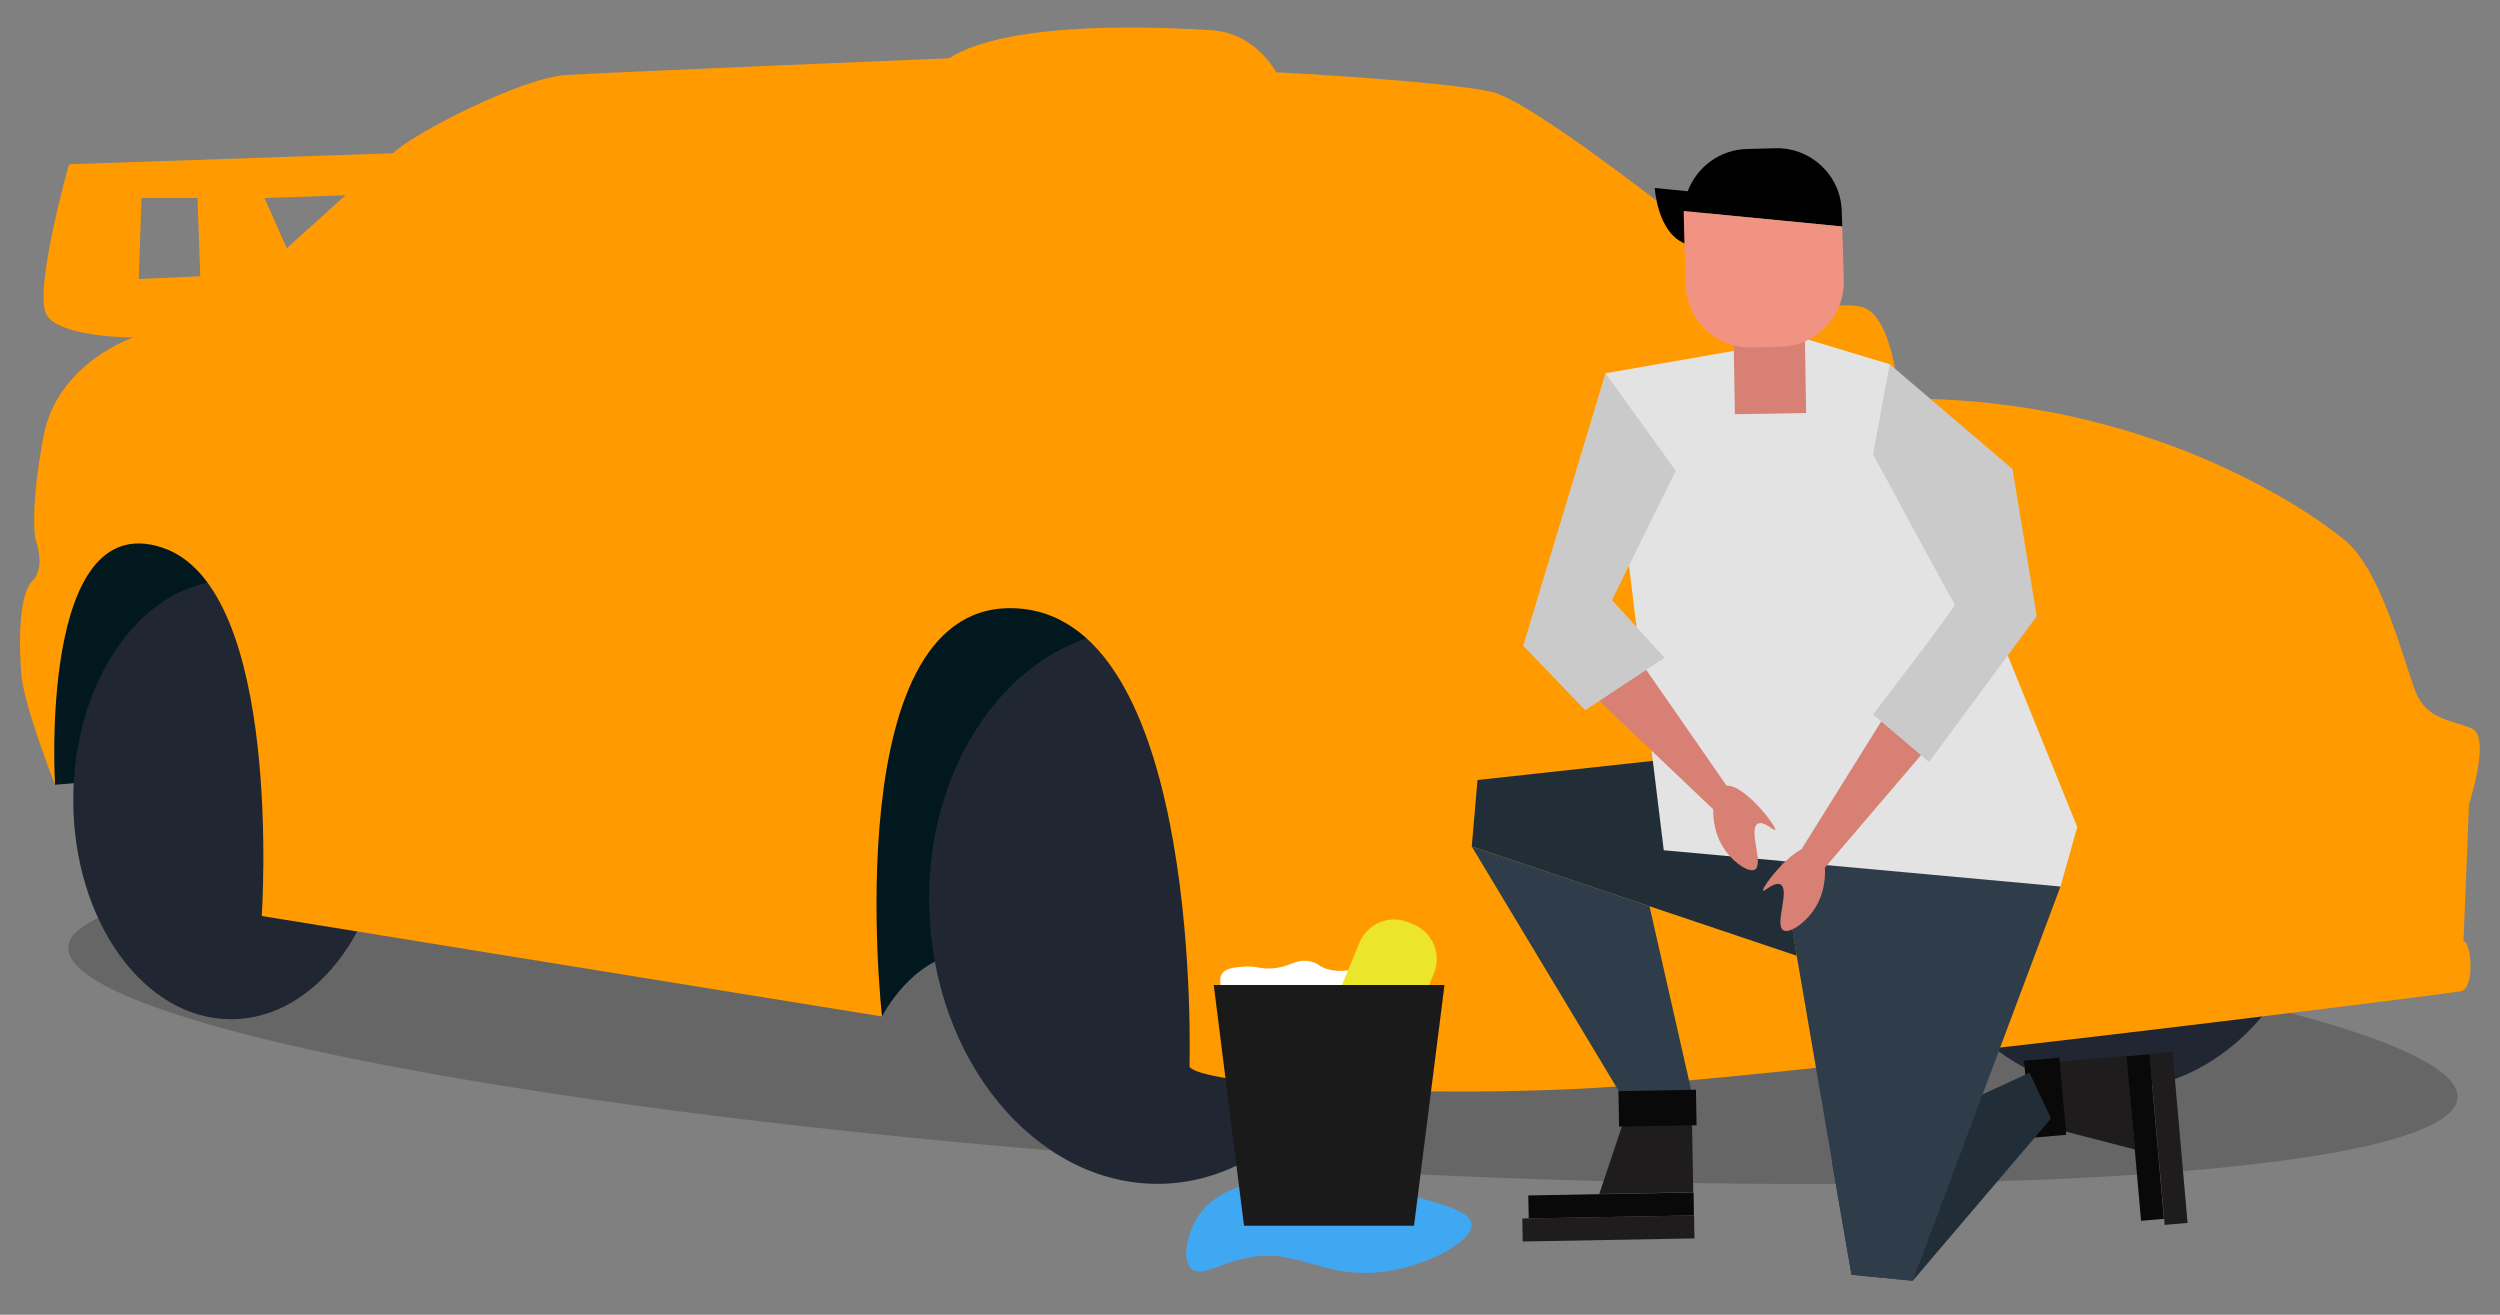
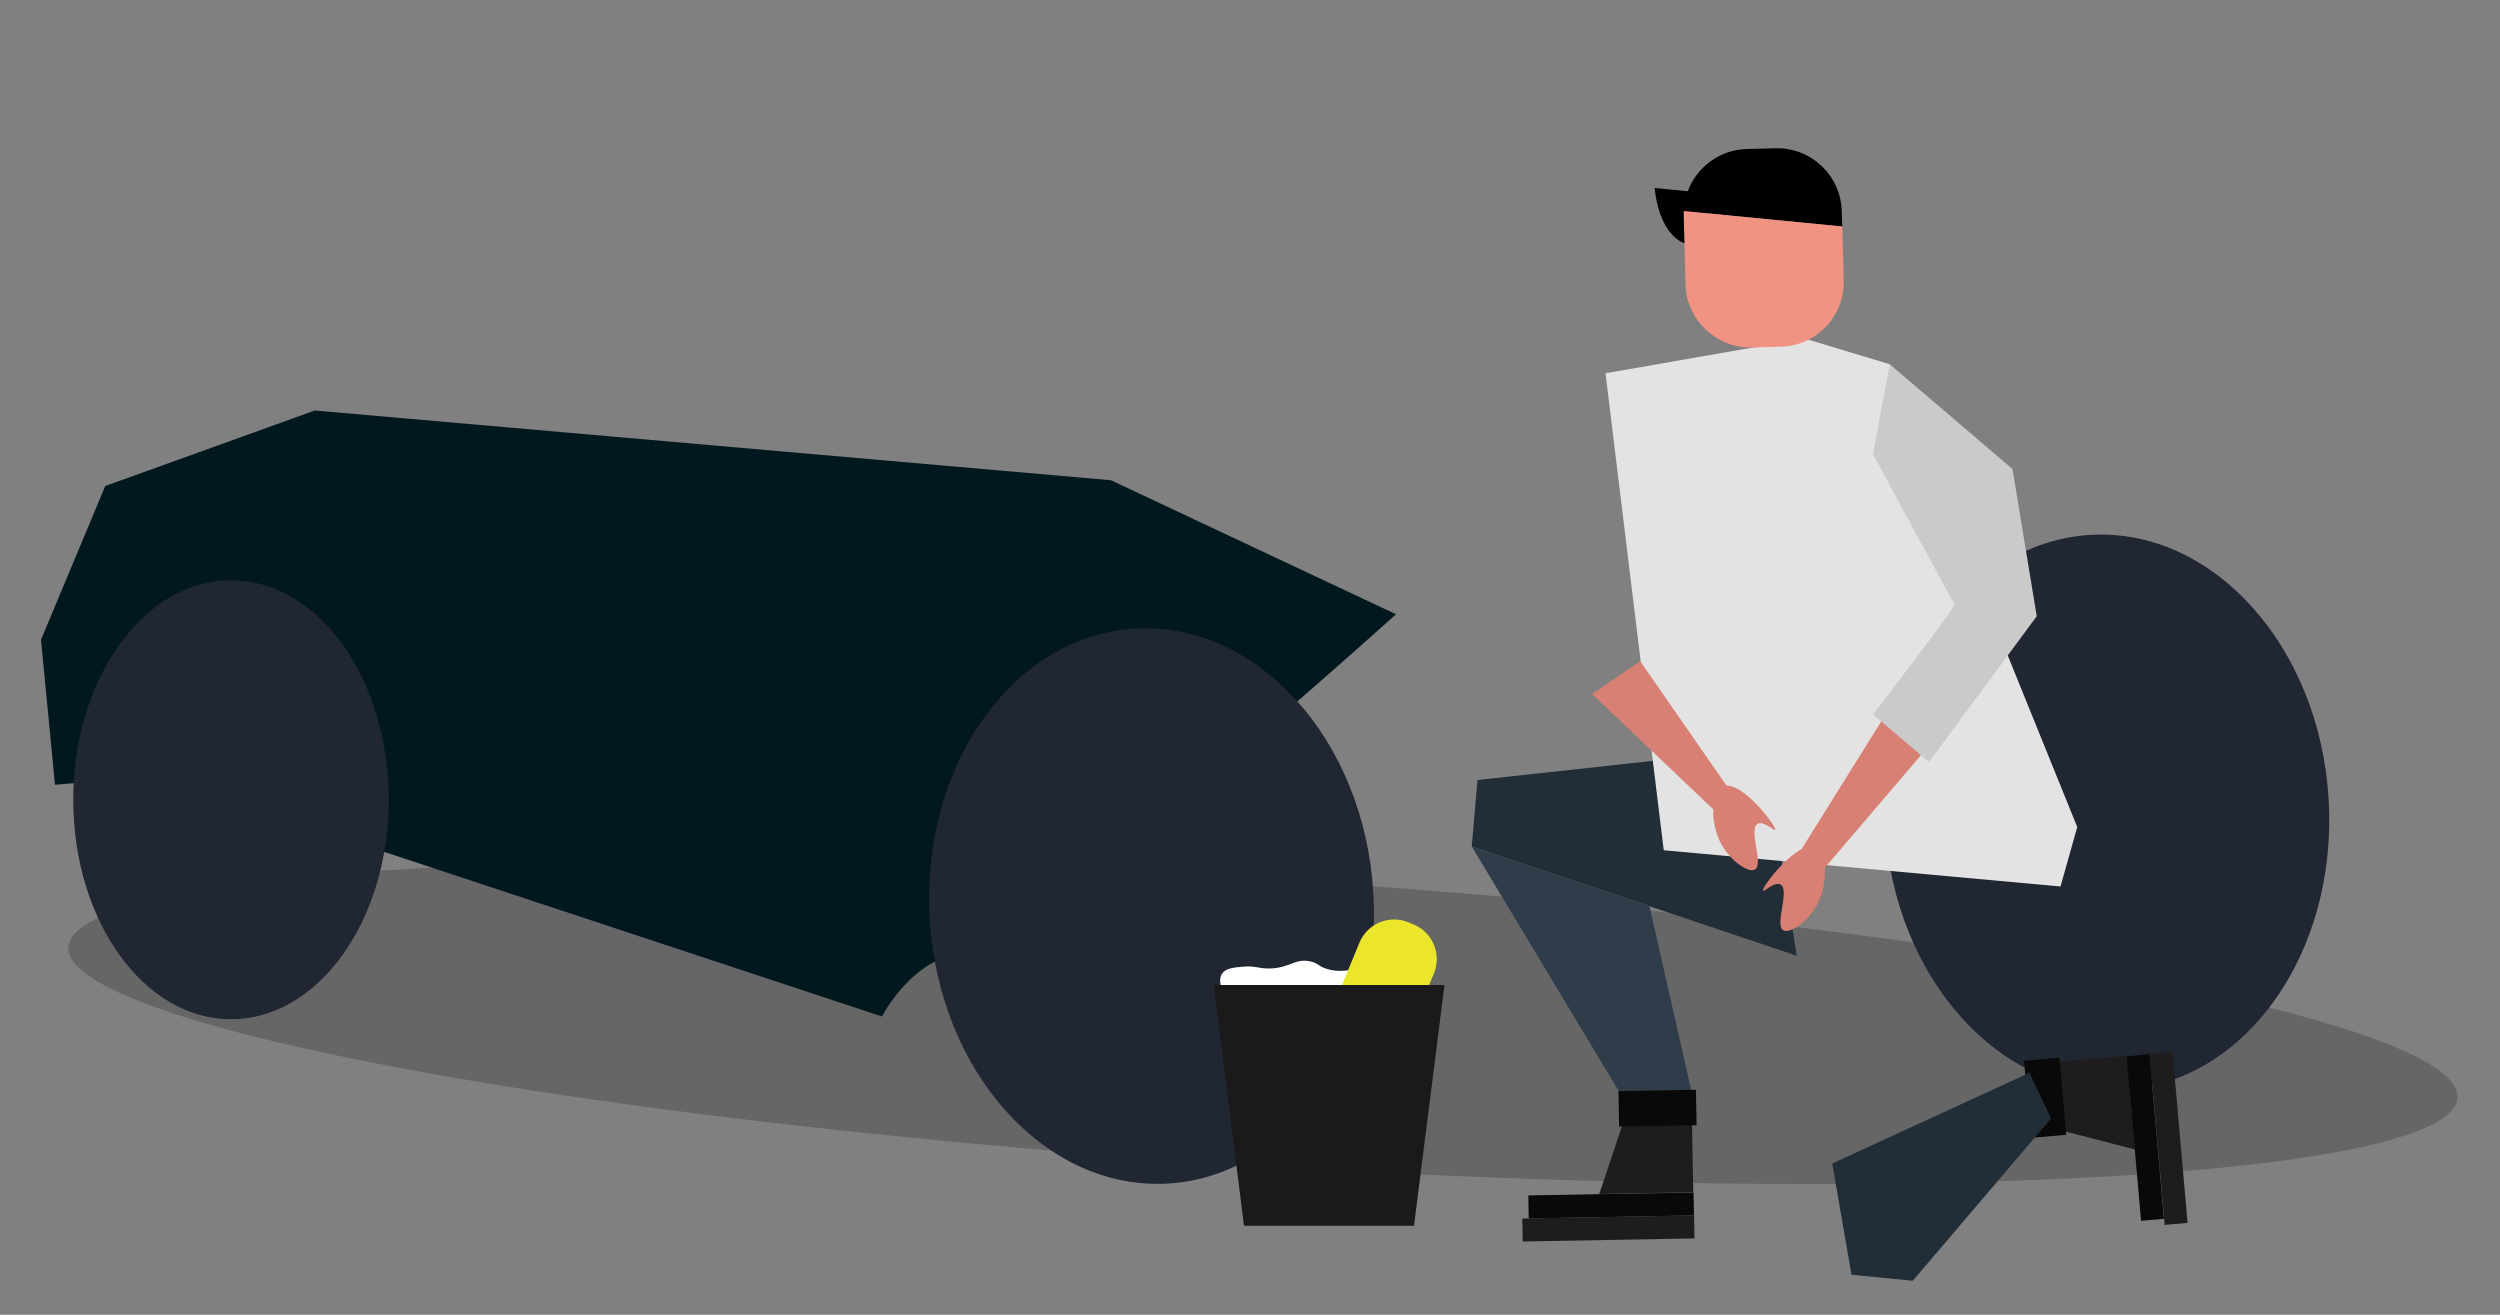
<svg xmlns="http://www.w3.org/2000/svg" id="Layer_1" x="0px" y="0px" viewBox="0 0 1000 525.9" style="enable-background:new 0 0 1000 525.9;" xml:space="preserve">
  <rect x="0" y="0" width="1000" height="525.9" fill="#808080" stroke="none" />
  <style type="text/css">	.st0{opacity:0.2;}	.st1{fill:#02181F;}	.st2{fill:#212633;}	.st3{fill:#FF9B00;}	.st4{fill:#1E1C1C;}	.st5{fill:#0A0909;}	.st6{fill:#212E38;}	.st7{fill:#2F3D4A;}	.st8{fill:#E3E3E3;}	.st9{fill:#D78073;}	.st10{fill:#CACACA;}	.st11{fill:#40A7F3;}	.st12{fill:#FFFFFF;}	.st13{fill:#EBE52B;}	.st14{fill:#1A1A1A;}	.st15{fill:#F19382;}</style>
  <g>
    <ellipse transform="matrix(6.298921e-02 -0.998 0.998 6.298921e-02 65.159 887.383)" class="st0" cx="505.2" cy="409" rx="57.3" ry="478.8" />
    <g>
      <path class="st1" d="M22,313.9l40.2-3.4l290.6,96.1c0,0,12.3-24.6,34.6-25.7s171-135.2,171-135.2l-114-53.6l-318.5-27.9   l-83.8,30.2l-25.7,61.5L22,313.9z" />
      <ellipse transform="matrix(0.998 -6.004340e-02 6.004340e-02 0.998 -20.932 28.315)" class="st2" cx="460.7" cy="362.5" rx="88.9" ry="111.2" />
      <ellipse transform="matrix(0.998 -6.004340e-02 6.004340e-02 0.998 -17.996 51.199)" class="st2" cx="842.9" cy="325" rx="88.9" ry="111.2" />
      <ellipse class="st2" cx="92.4" cy="319.9" rx="63.1" ry="87.8" />
-       <path class="st3" d="M8.6,270.3C9.7,282.6,22,313.9,22,313.9s-6.7-110.7,42.5-95c49.2,15.6,40.2,147.5,40.2,147.5l248.1,40.2   c0,0-19-168.8,54.8-163.2c73.8,5.6,68.2,183.3,68.2,183.3c4.5,6.7,79.4,12.3,154.2,8.9c74.9-3.4,348.7-38,354.3-39.1   c5.6-1.1,4.5-19,1.1-20.1l2.2-54.8c0,0,8.9-26.8,1.1-30.2c-7.8-3.4-17.9-3.4-22.4-14.5c-4.5-11.2-13.4-48.1-27.9-60.4   c-14.5-12.3-80.5-58.1-178.8-57c0,0-2.2-34.6-15.6-36.9s-22.4,4.5-22.4,4.5S617.7,41.2,596.5,36.7c-21.2-4.5-86.1-7.8-86.1-7.8   s-7.8-15.6-25.7-16.8c-17.9-1.1-80.5-4.5-105.1,11.2c0,0-135.2,5.6-153.1,6.7c-17.9,1.1-61.5,23.5-69.3,31.3L27.6,65.7   c0,0-14.5,51.4-8.9,60.4c5.6,8.9,34.6,8.9,34.6,8.9s-30.2,10.1-35.8,39.1c-5.6,29.1-3.4,41.4-3.4,41.4s4.5,11.2-1.1,16.8   S7.5,258,8.6,270.3z M105.8,79.2l32.4-1.1l-23.5,21.2L105.8,79.2z M55.5,111.6l1.1-32.4H79l1.1,31.3L55.5,111.6z" />
    </g>
    <g>
      <g>
        <polygon class="st4" points="850.7,422.3 854,459.8 819.6,450.9 817.3,425.2    " />
        <rect x="825.1" y="450.2" transform="matrix(-8.768646e-02 -0.996 0.996 -8.768646e-02 480.371 1349.613)" class="st5" width="66.1" height="9.2" />
        <rect x="833.2" y="450.7" transform="matrix(-8.768646e-02 -0.996 0.996 -8.768646e-02 490.028 1359.345)" class="st4" width="68.7" height="9.2" />
        <rect x="802.7" y="431.9" transform="matrix(-8.768646e-02 -0.996 0.996 -8.768646e-02 452.547 1292.517)" class="st5" width="31" height="14.2" />
      </g>
      <polygon class="st6" points="765.1,512.3 820.4,447.4 811.8,429.1 732.9,465.4 740.6,509.9   " />
      <polygon class="st6" points="718.7,382.3 705.5,299.5 591,312 588.7,338.6   " />
-       <polygon class="st7" points="824.2,354.6 765.1,512.3 740.6,509.9 711,337.5   " />
      <polygon class="st8" points="830.9,330.8 755.9,145.7 721.8,135.4 642.2,149.3 665.5,340.1 824.2,354.6   " />
      <polygon class="st9" points="774,295.5 727.2,350.3 717.6,344.5 757.6,280.4   " />
      <path class="st10" d="M755.9,145.7l49.1,41.9l9.7,58.9l-43.1,58.3l-22.4-19c0,0,33.4-43.4,32.7-44.1s-32.7-60-32.7-60" />
      <polygon class="st9" points="656.1,264.5 694.8,320.3 687.9,326.2 636.8,277.6   " />
-       <polyline class="st10" points="642.2,149.3 609.3,258.3 634.1,284.1 665.8,263.1 644.8,240 670.3,188.3   " />
      <polygon class="st7" points="588.7,338.6 653.7,446.7 677.9,442.3 659.8,362.5   " />
      <g>
        <polygon class="st4" points="677.3,476.9 639.7,477.6 651,443.9 676.7,443.4    " />
        <rect x="611.3" y="477.5" transform="matrix(1 -1.799874e-02 1.799874e-02 1 -8.573 11.676)" class="st5" width="66.1" height="9.2" />
        <rect x="608.9" y="486.7" transform="matrix(1 -1.799874e-02 1.799874e-02 1 -8.739 11.658)" class="st4" width="68.7" height="9.2" />
        <rect x="647.4" y="436.1" transform="matrix(1 -1.799874e-02 1.799874e-02 1 -7.87 12.004)" class="st5" width="31" height="14.2" />
      </g>
-       <rect x="693.6" y="114.7" transform="matrix(-1 1.678812e-02 -1.678812e-02 -1 1417.986 268.261)" class="st9" width="28.5" height="50.7" />
-       <path class="st11" d="M575.2,481.3c7.2,2.2,13.1,4.6,13.4,8.3c0.7,6.7-16.8,16.5-34.5,19c-26.2,3.7-35.4-11.3-59.3-4.5   c-8.4,2.4-14.9,6.5-18.3,3.4c-3.8-3.4-1.8-14,2.8-21C498.2,457.8,567.5,478.9,575.2,481.3z" />
      <g>
        <path class="st12" d="M539.3,400.5c3.5-4,5.9-9.9,4.1-11.9c-1.6-1.8-5.6,0.9-12.2-0.9c-4-1.1-3.5-2.3-6.9-3.1    c-6.3-1.5-8.2,2.7-16.7,2.8c-4.6,0-5.5-1.2-10.7-0.7c-3.4,0.3-6.7,0.6-8.1,2.8c-2.1,3.1,0.7,9,3.3,12.2    C501.6,413.4,528.5,412.9,539.3,400.5z" />
        <path class="st13" d="M544.4,414.7l2.2,0.9c7.6,3.1,16.3-0.5,19.5-8.1l7.5-18.2c3.1-7.6-0.5-16.3-8.1-19.5l-2.2-0.9    c-7.6-3.1-16.3,0.5-19.5,8.1l-7.5,18.2C533.1,402.8,536.8,411.6,544.4,414.7z" />
        <polygon class="st14" points="497.6,490.3 565.6,490.3 577.8,394 485.5,394    " />
      </g>
      <path class="st9" d="M689.2,314.6c-4.8,2.1-5.4,14.6-0.6,23.2c3.6,6.5,10.8,11.6,13.4,10c3.6-2.2-2.8-16.1,1.1-18.3   c2.4-1.3,6.6,3,7,2.5C711,330.9,696.2,311.5,689.2,314.6z" />
      <path class="st9" d="M726.1,338.9c4.8,2.1,5.4,14.6,0.6,23.2c-3.6,6.5-10.8,11.6-13.4,10c-3.6-2.2,2.8-16.1-1.1-18.3   c-2.4-1.3-6.6,3-7,2.5C704.3,355.2,719.1,335.8,726.1,338.9z" />
      <path d="M661.9,75.2l13.2,1.3c3.6-9.6,12.7-16.6,23.6-16.9l11.4-0.3c14.3-0.4,26.3,10.9,26.6,25.3l0.2,6l-53.8-5.2l2.5,8.4   c0,0-1.1,8-11.9,3.5S661.9,75.2,661.9,75.2z" />
      <path class="st15" d="M674.2,113.7l-0.7-27.4c0-0.6,0-1.3,0-1.9l63.4,6.2l0.6,21.5c0.4,14.3-10.9,26.3-25.3,26.6l-11.4,0.3   C686.5,139.3,674.6,128,674.2,113.7z" />
    </g>
  </g>
</svg>